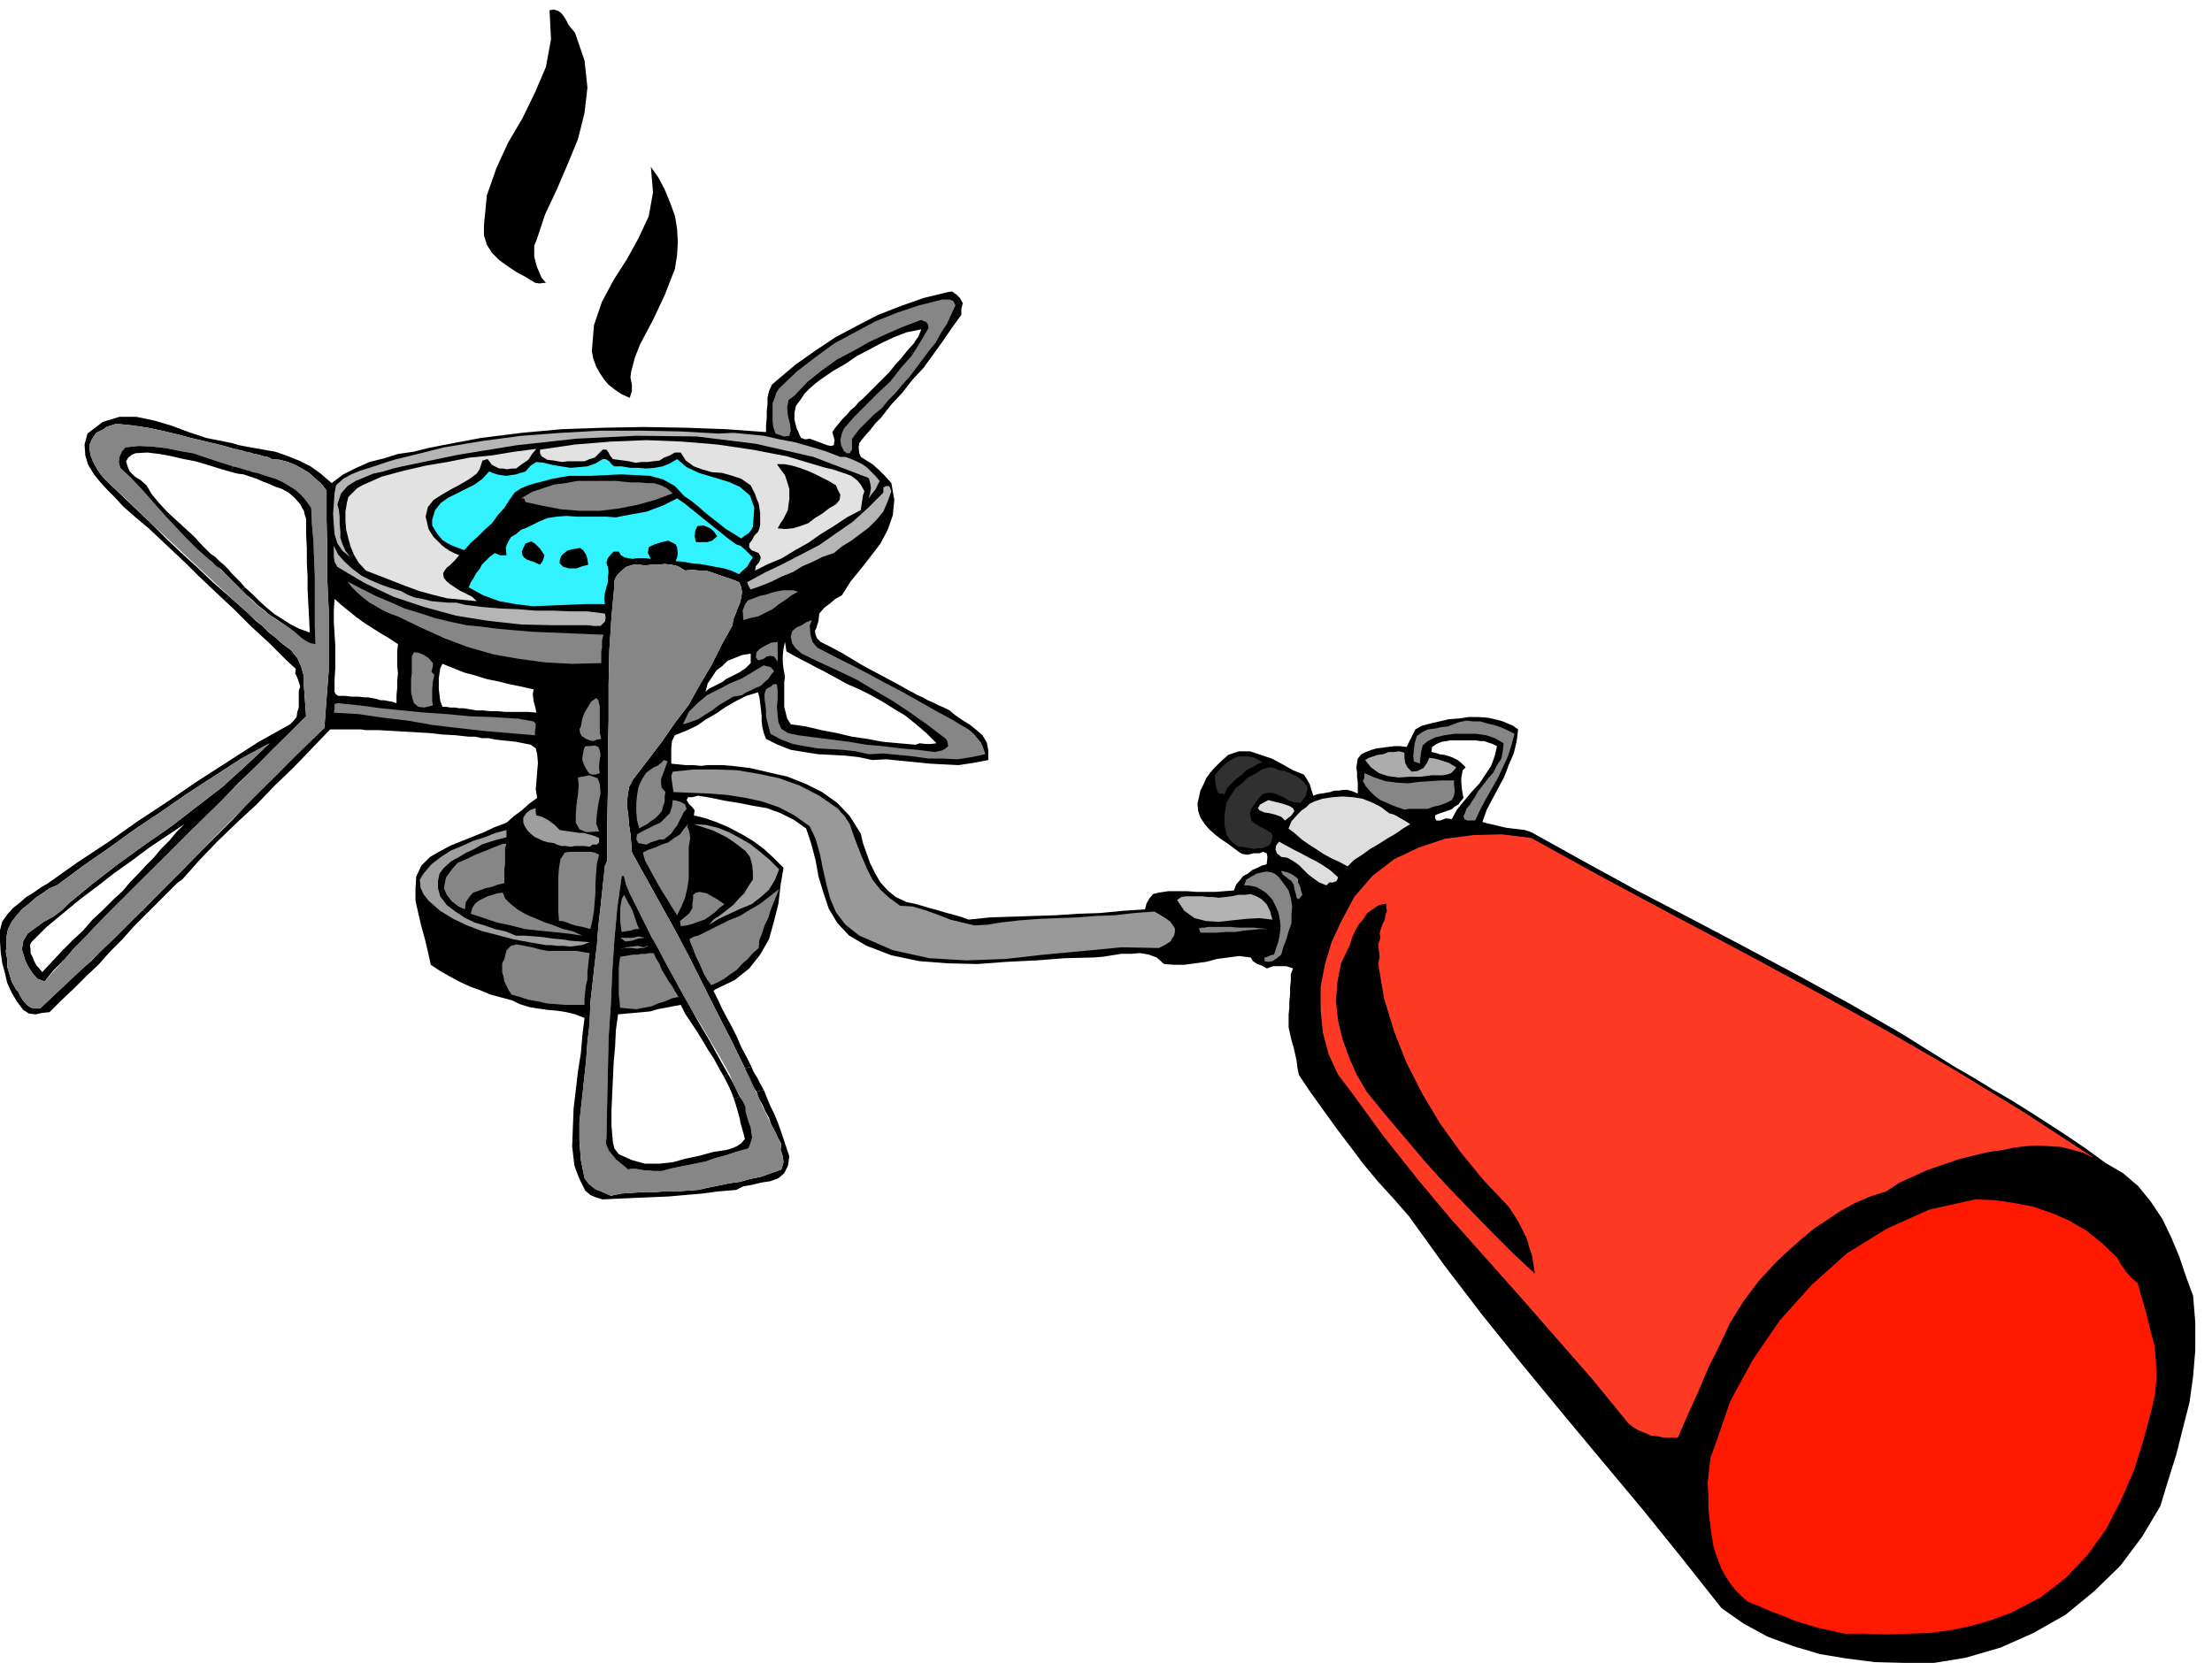
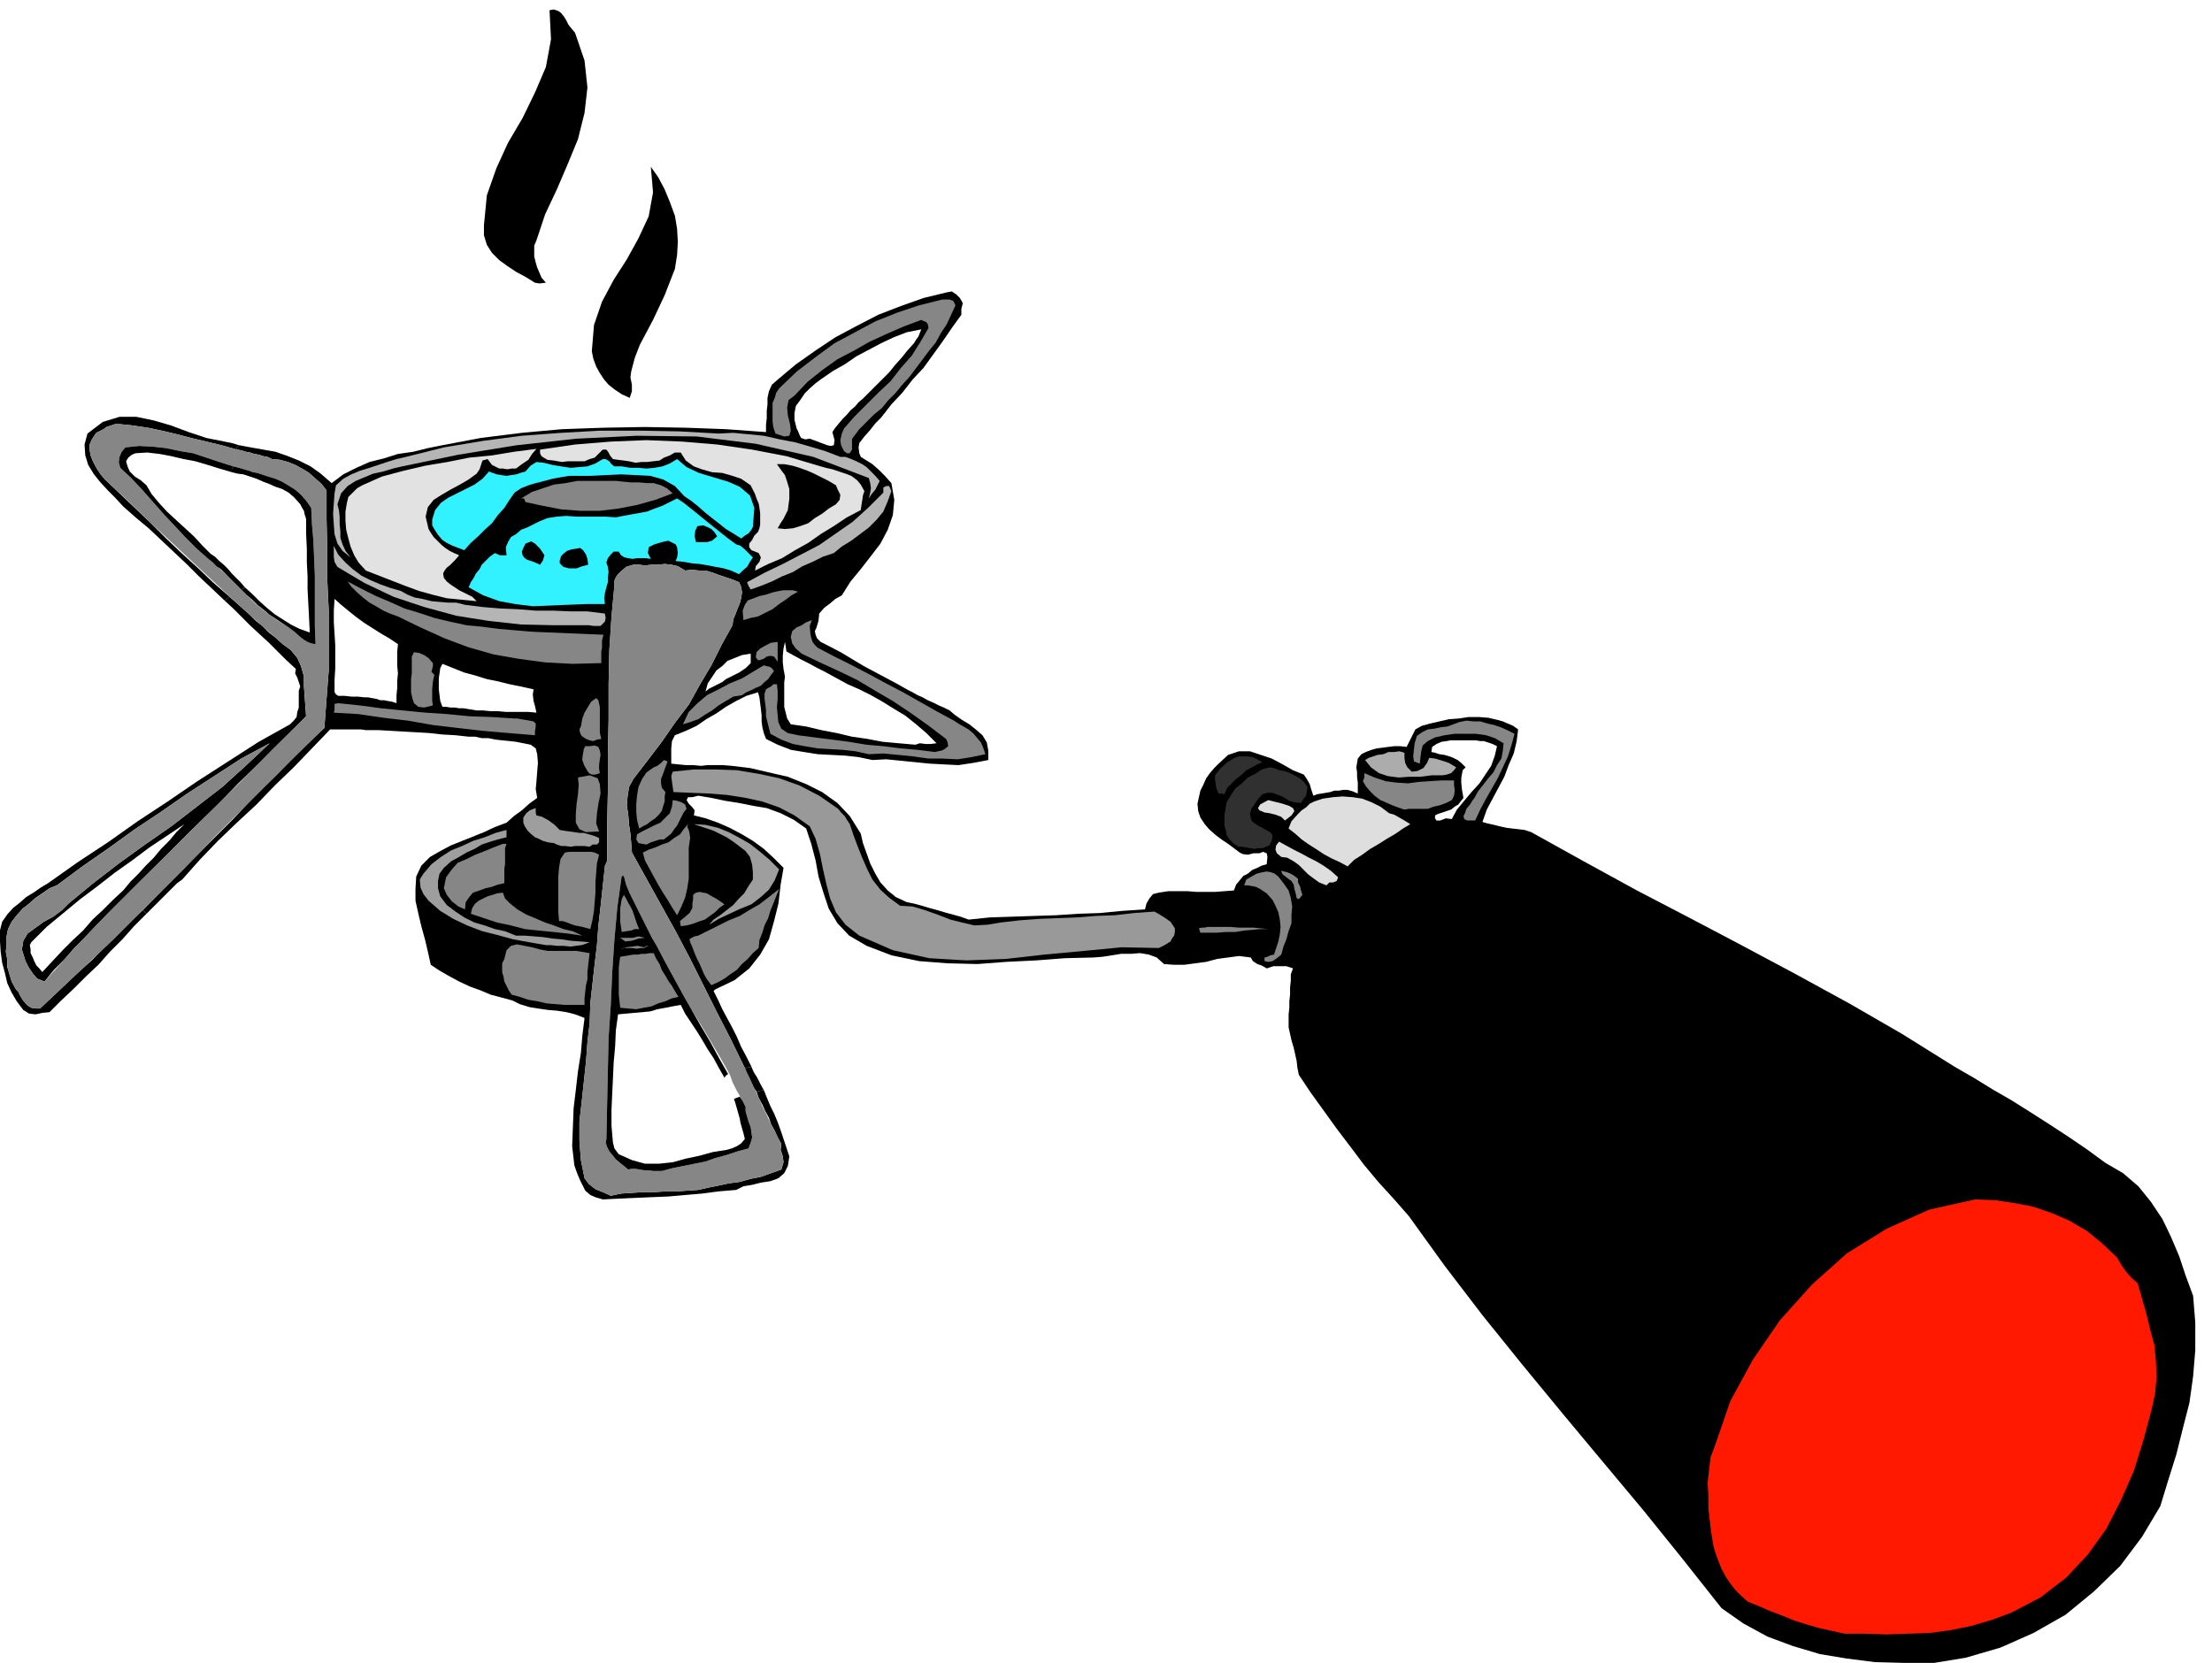
<svg xmlns="http://www.w3.org/2000/svg" fill-rule="evenodd" height="368.792" preserveAspectRatio="none" stroke-linecap="round" viewBox="0 0 3035 2282" width="490.455">
  <style>.brush1{fill:#000}.pen1{stroke:none}.brush2{fill:#868686}.brush3{fill:#b5b5b5}.brush4{fill:#e2e2e2}.brush5{fill:#33f2ff}.brush7{fill:#303030}.brush9{fill:#dedede}.brush10{fill:#9e9e9e}</style>
  <path class="pen1 brush1" d="m3009 1778-10-27-9-27-11-26-12-25-16-24-17-21-21-18-24-14-26-19-25-17-26-17-25-16-27-17-26-15-26-16-26-15-72-45-71-41-73-40-73-39-74-39-73-38-73-40-72-40-9-3-8-1-9-1-8-1-9-2-8-2-9-2-7-2 6-17 8-15 8-15 8-15 6-16 7-16 4-17 2-16-7-5-7-3-7-3-7-2-24 29h5l6 2 6 2 6 3-3 13-5 14-8 12-8 12-11 12-10 12-10 12-7 13-8-1-8 3h-5l-2-3v-4l4-2 6-2 6-2 6-2 5-4 5-3 3-4 4-5-2-11-1-10v-6l1-6 1-5 4-4-6-6-5-4-6-3-5-2-7-2-7-1-6-2-5-1 1-7 6-4 7-3 7-1 5-1h35l6 1 24-29-13-3-13-1h-14l-13 2-14 1-13 3-13 3-11 3-9 5-4 8-4 8-4 8-9-1h-8l-8 1-8 1-8 1-7 2-8 3-6 3-5 6-1 6-1 6 1 7v6l1 8v15l-7-3-7-2h-6l-6 1h-6l-6 2-6 1-6 1-6 1-5 2-3-9-2-7-4-7-4-6-15-6-14-8-15-8-15-5-15-5h-15l-15 5-13 12-6 6-6 7-5 7-4 9-4 8-2 9-2 9 1 10 3 9 6 9 6 7 9 8 8 6 9 6 8 6 8 6 4 2 7 1 8-2h8l5-2 5 2 1 5-1 10-7 2-6 3-7 3-6 5-6 3-5 6-5 6-3 8-13 1-13 1h-25l-13-1h-26l-13 2-8 2-5 6-4 7-2 8-31 2-31 3-30 1-30 2-31 1-30 1-30 1-29 3-11-4-11-3-11-3-10-3-11-3-10-3-11-3-10-2-15-7-11-9-10-11-7-12-7-14-5-14-5-14-3-13-15-24-17-18-21-15-22-11-25-10-26-6-26-6-25-3-12-1h-21l-9 1-11-1h-10l-10-1-10-1v-21l1-10 4-8 15-6 15-7 13-9 14-8 13-9 14-8 14-7 16-5 2 7 1 8 1 8 1 9v8l1 8 2 8 3 8 16 8 18 7 18 3 19 3 19 1 19 1 18 2 19 4 19-1 20 2 20 2 20 2 19 1 20 1 20-3 21-4v-13l-2-11-6-10-8-7-10-8-10-6-10-7-7-6-8-4-7-3-8-4-7-3-7-4-7-3-7-4-6-3-83-8 16 7 16 8 16 9 16 10 15 9 15 12 14 12 14 14-8 1h-7l-8-1-6 2-23-2-22-2-21-4-21-3-21-5-21-4-21-5-21-3-5-8-2-8-2-8v-34l1-7-63-6-6 3-6 3-6 3-5 4-6 3-6 3-6 3-5 4 3-11 6-9 6-9 8-6 7-7 10-4 10-4 12-2v13l-7 7-9 6 63 6-1-6-1-5-1-9v-9l1-10 2-9 1 6 1 7 9 5 11 6 10 5 11 6 10 5 11 6 11 6 11 6 83 8-16-9-15-8-15-8-15-8-15-9-15-9-15-8-14-7-5-5-2-5-1-5 2-4 3-10 1-10 7-8 8-6 7-6 9-5 12-19 14-17 14-18 13-17 10-19 7-20 2-21-4-23-9-10-8-8-9-8-8-5-8-5-2-5-1-8 1-6 7-9 8-9 7-9 8-8-25-26-6 5-5 6-6 5-5 6-6 6-5 6-5 6-4 6 3 11-1 7-4 1-5-1-8-3-8-3-8-3-6 1-6-2-2-4-2-5-2-4-3-12v-9l2-10 6-8 6-9 7-7 8-7 8-6 16-11 16-9 16-11 17-9 17-9 17-8 18-7 20-4-2 5-2 5-3 4-3 5-9 10-8 10-9 10-8 10-9 9-9 9-9 9-9 9 25 26 14-18 15-16 14-18 15-16 13-18 13-18 13-19 13-18v-8l2-8-4-7-5-5-6-4-6 1-33 8-31 11-31 12-29 15-30 16-27 18-27 19-25 21-8 7-4 9-2 9v9l-1 9v10l-1 9v10l-55-4-55-2-57-1-56 1-57 2-55 5-56 7-53 10-20 4-20 5-21 3-19 6-20 5-18 8-18 9-16 12-15-13-14-10-16-8-15-6-17-6-17-3-17-3-16-3-3 3v3l6 1 6 2 6 1 6 2 6 1 6 2 6 1 6 3 11 1 11 3 10 4 11 6 8 5 9 8 8 7 7 9v40l1 42v41l2 42v82l-3 39-3 40-33 31-31 32-32 31-30 32-31 31-31 31-31 31-30 31 5 5 6-6 6-6 6-6 6-6 6-6 6-6 6-6 7-5 24-27 25-26 26-25 27-25 25-26 26-25 25-26 25-26h42l7 1-2-45-9-1h-9l-9-1h-9l-3-2-2-3v-17l1-16v-31l-1-16-1-16v-16l1-16 9 8 11 9 10 8 11 8 11 7 11 7 12 7 12 8-1 10v20l1 10-1 10v10l-1 10v11l-6-2-6-1-5-1h-5l-6-2-6-1-5-1h-5l2 45h17l18 1 17 1 18 1 17 1 18 2 18 1 18 2 11-36-6-1-6-1-6-1h-6l-6-1h-6l-6-1h-5l-3-8-1-8-1-8v-15l1-7 1-7 3-6 15 6 15 6 15 4 16 5 15 3 16 4 15 3 18 4-1 7 1 9 2 7 2 9-11-1h-31l-11-1h-10l-10-1h-9l-11 36h9l9 2h9l10 2 9 1 10 1 9 1 10 2 10 2 7 5 2 8 1 12-1 12-1 13-1 11 2 12-11 8-10 9-11 8-10 9-16 6-15 7-15 6-15 6-15 6-15 8-14 8-12 12-7 15-1 17v16l4 18 4 17 5 18 4 17 4 18 12 8 14 8 13 7 15 7 14 5 14 6 15 4 15 4 10 5 13 4 12 2 14 2 12 1 13 2 12 3 13 5-3 24-2 24-4 25-3 26-3 25-1 26-1 26 3 26 2 6 3 8 3 7 4 8 3 6 7 6 7 3 10 3 21-1 22-1 23-1 24-1 23-2 23-2 23-3 24-2 10-5 12-2 12-3 13-2 11-4 8-7 5-10 2-13-4-12-4-12-4-12-4-11-5-12-5-10-5-12-4-10-10 2 3 9 5 9 4 9 5 9 3 9 5 9 4 9 5 9-1 8 3 9 1 8-3 10-14 5-14 5-15 3-14 4-15 2-14 3-15 3-13 3-15 1-15 1h-15l-15 1h-16l-15 1-15 1-14 3-11-5-10-4-9-7-6-8-5-25-2-26v-27l3-26 3-28 3-28 2-27 3-26 1-28 3-27 3-27 3-25 2-27 3-26 3-28 3-28 2-4 1-3v-48l1-47v-50l1-48v-49l1-47 3-46 4-43v-6l2-5 3-4 3-3 8-7 10-3h8l8 1 9-1h9l9-1 9 1 9 2 10 6 9-1 10 1h9l10 3 8 3 9 3 9 3 10 4 3 7 1 7-1 7-2 8-3 7-3 8-3 7-1 8-15 27-14 28-16 27-15 27-19 25-18 26-19 25-20 26-6 11-2 13-1 12 2 14 1 13 2 13 1 12 1 13 20 36 20 36 20 36 20 38 18 36 19 38 19 37 19 39 4-1 5-1-7-14-7-13-6-14-6-12-7-13-7-13-6-13-6-12 2-2 2-1 25-12 20-16 15-19 12-21 7-25 6-24 3-26 4-23-14-14-13-12-15-11-15-9-17-9-16-7-17-6-16-4 1-7-3-4-5-5-3-5 2-4h6l4-1 4-1 18 3 19 4 19 3 20 4 18 3 19 7 18 9 17 12 7 21 6 23 4 22 7 23 7 21 12 20 16 17 24 14 34 13 38 8 39 3 41 1 40-3 41-2 39-3 40-1 12-1 13-2 12-2h14l12-1 12 2 11 4 10 9 13 1h15l15-2 15-2 15-4 15-2 15-2 16 2 3 5 6 4 6 2 7 4 9-3h18l9 3-3 8v9l-1 9v10l-1 9v9l-1 9v18l2 9 2 9 3 10 2 9 2 9 1 9 2 10 16 24 18 25 18 25 19 25 18 24 20 24 21 23 21 24 49 68 52 68 54 67 56 68 55 66 56 67 54 67 53 67 30 21 33 18 35 13 37 11 36 6 39 5 38 1 38 1 49-8 48-14 45-20 44-25 39-32 36-35 30-40 25-42 11-36 11-35 9-36 9-35 5-36 3-36v-38l-3-37zM789 45l13 38 4 37-4 35-9 36-14 34-15 35-16 34-12 36-3 7v15l2 8 2 7 3 7 3 7 6 7-9 1-6-1-13-8-13-7-12-8-11-8-10-10-7-11-4-13v-14l4-41 13-37 16-35 20-34 17-35 15-35 7-38-2-40 6-1 6 2 4 3 4 5 3 5 3 6 4 5 5 6z" />
  <path class="pen1 brush1" d="m926 369-7 18-7 18-8 17-8 17-9 17-9 17-7 18-5 19-1 8 2 10v9l-3 9-11-5-9-6-9-7-6-7-6-9-5-9-4-11-2-10 3-36 11-32 16-30 18-28 16-29 14-30 6-33-3-35 10 14 9 17 7 17 7 19 3 18 1 18-1 18-3 19z" />
  <path class="pen1 brush2" d="m1311 419-6 13-6 13-8 12-7 13-9 11-9 12-9 12-9 12-10 11-9 11-10 10-9 11-11 9-10 10-10 10-9 12-1 2v14l-2 3-1 2h-4l-4-3-4-8-1-7 2-9 3-7 14-16 16-16 17-17 17-16 14-18 15-17 12-19 11-19-1-5-2-3-5-2-2-1-24 9-23 10-24 11-21 12-23 12-21 15-20 16-18 19-8 6-2 10 1 11 3 12 1 9-2 7-7 1-12-4-3-9-1-8v-25l3-7 2-7 4-6 24-23 26-20 26-19 28-15 28-15 30-12 30-10 32-8h10l5 2 3 6z" />
  <path class="pen1 brush3" d="M1153 627h7l8 3 7 3 8 4 6 4 6 6 6 6 6 7-3 6-3 6-5 6-4 6 2-8 1-6-1-7-2-7-76-29-79-18-81-10-82-1-83 4-82 9-80 13-77 16-13 3-13 4-14 3-12 5-12 5-11 7-9 10-5 15 2 8 1 9v10l1 10v9l3 9 4 9 7 9-11-9-7-10-4-13-1-13-1-15 1-14 1-14 2-11 10-9 11-6 12-5 13-4 12-4 12-4 13-4 13-3 52-13 54-9 53-7 54-4 54-3h54l54 1 54 3 20-1 21 2 21 2 22 5 21 4 21 6 20 6 21 8z" />
  <path class="pen1 brush4" d="m1126 640 7 2 9 2 9 3 9 3 8 3 8 6 5 6 5 9-2 6-1 7-1 6-1 7-19 10-18 12-18 11-17 12-18 10-18 11-19 8-18 9 1-6 5-6 2-6-3-6-10-4-3-4v-5l4-5 3-6 5-5 2-5 1-5v-16l-1-7-1-6-3-7-2-6-3-6-3-6-13-9-12-4-14-4-14-1-14-4-11-4-11-8-7-11h-8l-7 4-8 3-6 4-9 1-8 1h-8l-8 1-9-2-7-1-8-1-7-1-4-5-2-4-3-4h-5l-6 6-5 5-7 2-7 3h-23l-8 1-11-2-9-1-5-3-3-2-2-4v-5l48-7 49-4 49-2 49 2 48 4 48 7 47 9 47 14zm-390-24-6 7-5 8-9 6-8 6h-6l-6 1-6-1h-5l-10-5-6-8-7 2-2 6-2 6-4 6-11 8-12 7-13 7-12 7-11 7-8 10-3 13 4 17 3 5 4 6 5 5 6 6 5 4 6 4 6 3 7 3-6 7-7 7-4 3-3 4-2 4 1 6 4 5 5 4 6 4 6 4 6 3 6 3 6 3 6 6-21-2-20-2-20-5-18-5-19-7-18-7-18-7-18-7-10-11-6-10-5-12-3-11-3-12-1-12v-13l2-12 2-8 6-6 6-6 7-4 27-12 30-8 30-7 30-5 30-6 31-3 30-5 31-4z" />
  <path class="pen1 brush5" d="M843 640h10l12 2h11l11 1 11-1 11-2 10-4 10-6 13 11 17 8 20 6 20 6 16 7 14 12 6 17-2 26-2 4-4 5-5 3-5 4-11-7-10-6-10-8-9-7-10-8-9-8-10-8-9-6-13-14-16-9-18-5-19-1-21-1-21 1-20 1h-30l-12 2-11 2-11 3-12 3-10 3-10 4-9 6-7 10-7 11-9 10-8 11-10 9-9 9-10 9-9 10-8-3-8-3-8-4-6-4-6-7-4-6-4-7v-8l4-13 8-10 10-7 12-6 12-6 12-6 11-8 9-10 5 2 6 2 6 1 7 1 6-1 7-1 6-2 7-2 7-8 8-5 10 1 12 3 12 2 13 2 11-1 12-1 11-4 10-6h4l5 3 3 4 4 3z" />
  <path class="pen1 brush1" d="m1147 666 2 5 4 8-1 7-5 6-10 6-9 7-10 6-9 7-11 4-10 3-11 1-10-1 4-7 4-6 3-6 3-6 1-8 1-7v-14l-3-10-3-9-6-8-5-7h10l11 2 10 3 11 4 9 4 10 5 10 5 10 6z" />
  <path class="pen1 brush2" d="m923 677-24 9-25 7-26 5-25 3h-27l-26-2-26-5-23-5-2-5h-4l15-9 15-5 15-5 16-2 16-3h54l9 1 11 1h11l11 1h9l10 3 8 4 8 7z" />
  <path class="pen1 brush3" d="m1223 674-5 14-6 14-9 11-11 11-12 9-12 9-13 8-11 9-15 5-14 7-14 6-13 8-15 6-14 7-15 6-14 5-3-5-2-5 24-13 25-12 25-13 25-13 23-16 23-16 21-19 21-21v-7l4-2h4l3 7z" />
  <path class="pen1 brush5" d="m1010 747 6 2 6 5 5 5 6 6-4 6-4 7-6 5-5 5-11-5-10-3-11-2-10-2-12-2-11-1-11-2-11-1 2-5 1-6-1-8-2-4-10-5-9 2-10 3-8 4-1 8 4 8-7-1h-12l-6 1-6-1-5-1-5-3-3-5h-7l-4 4-4 5-2 6 2 6 1 7-1 7v7l-2 7-2 8-1 7 1 8h-26l-25 1-24 1-24 1-24-3-22-4-22-8-20-11 3-7 4-6 3-6 5-6 3-6 6-6 5-5 7-5 7 3h9l-1-11 3-7 4-7 7-4 7-6 8-3 8-4 8-4 12-5 13-2 13-1 14 1h40l14 1 10-2 11-2 11-2 11-2 10-4 11-4 10-5 10-5 9 6 10 8 10 8 11 9 10 8 10 8 10 8 11 8z" />
  <path class="pen1 brush1" d="m984 736-7 6-7 2h-15l-2-8 1-8 3-6 8-1 5 2 6 3 4 4 4 6zm-237 26-2 7-4 6-9-4-9-3-4-3-2-3-1-5 2-5 3-6 5-2 3-1 5 3 7 7 6 9z" />
  <path class="pen1 brush3" d="m550 811 9 5 10 4 11 2 12 3 11 1 12 1h11l12 3 24 3 24 2 24 1 25 2h24l24 1h23l24 3 1 6-1 5-3 3-3 3h-10l-6-1h-49l-44-1-45-5-44-7-44-12-42-14-40-19-37-22-4-7-1-7v-15l6 12 10 11 10 9 12 9 12 6 14 6 14 5 14 4z" />
  <path class="pen1 brush1" d="m807 775-8 2-8 3h-10l-8-2-5-5v-4l2-6 3-3 5-4 6-2 6-1 6-1 4 3 4 6 2 6 1 8z" />
  <path class="pen1 brush2" d="m640 858 21 2 23 3 23 2 24 2 24 1 24 1 24 1 25 1-2 8v10l-1 5v16l-40 1-37-2-37-5-34-6-35-10-32-12-33-15-31-15-11-4-9-4-10-6-9-5-9-7-8-7-8-8-5-7 19 10 20 10 19 8 20 9 20 6 21 7 21 5 23 5zm455-46-9 5-8 6-9 6-9 7-10 5-10 5-10 2-10 3-1-13 3-8 4-6 8-3 8-3 9-2 9-3 9-2 6-1h13l7 2zm27 77 23 12 24 12 23 12 24 13 23 12 23 13 23 13 24 13 6 4 7 4 7 4 7 6 5 6 5 6 3 7 3 9-19 4-19 3-20-1h-20l-21-3-20-2-21-2-20 1-18-4-18-2-17-1-17-1-18-3-16-3-16-6-15-8-2-8-2-8-2-8v-8l-1-9-1-7v-7l2-6 3-2 4-2 3-3h5l1 9v11l-1 11 1 12 1 9 4 9 9 6 14 3 23 3 24 3 23 3 24 4 23 2 24 3 23 2 24 3 4-1 5-1 4-2 5-4-1-6-2-4-25-19-24-17-24-16-24-14-25-15-25-12-26-12-25-12-8-7-5-7-2-9 2-8 6-5 7-3 6-4 8-3-3 8 1 11 1 5 2 6 3 4 4 4zm-55 19-5-7-5-1-5 1-4 3-6 2h-2l-3-4 1-7 5-5 7-4 8-4 9-1v27zm-473 2v4l-1 4-1 4 4 4-2 9-1 11v16l1 6-12 3-8-1-6-5-2-6-2-9v-18l1-8v-23l3-6 7 1 7 3 6 4 6 7zm468 11-4 5-4 6-5 4-5 5-7 3-6 3-7 3-6 4-12 2-10 6-10 6-9 7-10 6-9 6-11 4-10 3 8-17 12-12 13-11 16-8 15-8 17-7 15-9 15-9 3 1 5 1 3 2 3 4zm-237 93-6 1-5 2-5-1-5-2-6-4-2-4-1-5 2-4 2-11 3-8 9-15 7-5 3 3 2 9v36l2 8zm-119-28h4l5 1 6 1 6 1 5 1 3 3v4l-1 7v5l-36-3-35-3-35-4-34-4-34-6-34-4-34-5-34-2 1-4v-8l5-1 29 3 30 4 30 3 31 3 30 2 31 3 30 1 31 2zm1372 21-4 15-5 16-7 15-7 15-8 14-8 14-8 15-7 15h-11l-4-2-1-4 2-4 2-6 5-6 3-5 3-4 5-9 7-9 7-9 7-8 5-10 6-9 2-11 1-10-12-7-12-4-14-2h-29l-14 2-13 3-10 5-7 6-2 8-1 8-1 9-8-3-1-7 1-10 1-8 3-10 7-5 8-4 9-1 9-2 9-1 8-3 8-3 10-2 10 1h9l10 3 9 2 9 3 9 4 10 5zm-1255 54-6 2h-5l-4-2-2-3-3-5-2-4-2-6v-3l1-6 1-6 2-4h6l7-1 5 2 2 5 1 6-1 6-1 8v5l1 6z" />
  <path class="pen1" style="fill:#acacac" d="M1927 1033v7l1 7 3 6 6 6 8-1 8-4 5-7 3-7 8 1 10 3 9 3 10 6-3 4-4 4-6 2-6 1h-15l-15 2h-16l-14 1-15-2-12-4-11-8-8-10 5-3 6-2 6-2 8-1 7-3h8l7-1 7 2z" />
  <path class="pen1 brush7" d="m1732 1046-7 3-7 4-8 4-6 6-8 6-6 6-6 6-4 9-4-1h-4l-3-7-1-6-1-6v-6l8-10 9-8 5-3 5-3 6-2h12l7 1 6 3 7 4z" />
  <path class="pen1 brush2" d="m913 1087-1 6v7l-2 6-2 7-4 5-5 5-6 4-5 4-6 3-5 3-3-12-1-11v-11l1-11 2-12 5-11 6-9 10-7 5-2 5-4 4-4 5 2-3 8-4 11-2 5v6l1 6 5 6z" />
  <path class="pen1 brush7" d="m1794 1080-1 6-1 6-4 5-3 5-9-1-7-2-8-5-7-3-8-3h-7l-7 2-7 8-4 6-4 6-2 7 2 9 3 3 6 4 6 3 7 4 5 3 2 4-1 6-3 7-5 2-5 2h-6l-5 1-6-1-5-1-6-1h-5l-7-5-5-5-4-6-1-6-2-7v-14l1-6 2-12 6-10 6-9 9-7 8-8 10-5 9-6 11-3 6 1 7 3 7 1 8 3 6 3 7 4 6 5 5 7z" />
  <path class="pen1" style="fill:#999" d="m1166 1131 5 15 6 16 6 15 7 16 7 14 11 14 12 11 15 11 17 1 17 5 17 6 18 7 16 4 17 4 18-1 18-3 26-3 27-2 26-1 26-1 25-2 27-1 26-3 28-2 7 4 8 5 7 5 6 9v5l-1 5-3 4-2 4-8 5-8 4-51-1-52 5-54 5-53 6-54 2-51-3-50-11-46-20-19-15-13-17-8-19-5-19-5-22-4-20-6-21-8-17-21-15-21-11-23-8-23-5-25-4-25-2-25-1-24-1-1-7-1-7-1-8 2-6 29-3h30l29 1 30 5 28 6 28 10 27 14 26 18 4 5 5 5 3 5 4 6z" />
  <path class="pen1 brush2" d="M1995 1071v6l1 8-1 7-3 6-8 4-8 3-9 2-8 3h-26l-6 1-9-3-8-3-9-4-7-3-8-6-6-6-6-7-4-7 2-5v-6l14 6 15 5 15 2 16 1 15-2 15-1 16-1h17zm-1173 70-18 1-9-4-5-9v-11l1-14 2-14 1-13-1-10 16-3 11 4 3 8 1 13-3 14-2 14-1 13 4 11z" />
  <path class="pen1 brush9" d="m1935 1131-10 6-10 7-12 7-11 7-12 7-11 8-11 7-9 9-11-6-11-5-11-6-9-6-11-7-10-7-9-8-9-7 4-10 9-10 5-5 6-4 5-5 6-3 12-4 14-2 13-1 14 1 13 2 13 5 12 6 12 9 7 2 7 4 7 4 8 5zm-172-5-5-5-8-3-8-2-7-1-7-3-2-3 3-5 11-6 4 1 8 2 8 2 9 3 5 3 2 4-4 6-9 7z" />
  <path class="pen1 brush2" d="m942 1110-4 5-3 6-3 6-3 6-4 5-4 6-5 4-5 4h-6l-6 2-6 2-6 3-6-1-5-1-3-5 1-7 7-4 8-4 8-4 9-4 7-7 6-6 3-9 1-9 6 1 6 2 5 3 2 6z" />
  <path class="pen1 brush10" d="m736 1119 8 2 9 5 8 6 7 7 6 1 7 1 7 1 7 1h6l7 2 7 2 7 3v6l-3 3h-6l-4 3-7-1h-13l-6 1-7-1h-6l-6-2-4-2-8-1-7-2-6-3-5-2-6-5-4-4-4-6-2-5v-7l4-6 5-4 5-2 3-1v6l1 4z" />
  <path class="pen1 brush2" d="m947 1150-2 13v43l-2 13-3 13-5 12-6 12-7-11-6-10-7-11-6-10-6-11-6-11-6-11-3-11 8-4 9-3 9-4 9-3 8-6 8-5 5-7 6-7-1 4 2 4 1 4 1 7z" />
  <path class="pen1 brush10" d="m1069 1193-6 15-8 13-11 10-13 10-15 6-15 7-15 7-13 8 6-7 9-6 9-7 9-7 7-8 8-8 6-10 6-9v-10l-1-10-3-11-6-8-9-7-8-6-9-6-8-4-10-5-9-3-9-3-9-3 16 1 17 4 15 6 15 8 14 8 14 11 13 11 13 13zm-374-44-12 3-10 3-12 4-10 6-11 5-10 6-11 6-10 9-6 8-2 10v10l3 11 9 12 12 9 12 8 14 7 14 4 14 5 14 3 15 6h12l13 1 12 1 13 2 12 1 13 2 13 1 13 1-5 2-6 2-8 1-7 1-10-1h-9l-8-1h-7l-23-4-22-4-22-6-20-5-21-8-19-9-18-11-16-14-7-9-4-9-1-11 5-8 11-13 13-10 14-9 15-6 15-7 16-5 15-6 15-4v10z" />
-   <path class="pen1" style="fill:#ff3a24" d="m2101 1150 96 53 97 52 98 52 98 53 96 53 97 56 95 58 95 62-15-7-14-4-16-4-16-1-17-1-16 1-16 2-14 3-21 3-21 5-20 5-20 7-21 7-20 9-20 9-18 12-22 7-21 9-20 11-18 12-18 12-18 15-17 15-17 16-24 26-21 28-18 29-15 32-15 30-14 33-14 31-14 32h-19l-9-2-9-1-9-4-8-3-8-5-6-5-49-60-49-56-49-56-48-54-49-55-46-55-46-58-43-59-19-25-13-28-8-30-3-31v-32l6-31 9-30 12-26 19-36 25-29 30-23 34-16 36-12 39-5 39-1 40 5z" />
  <path class="pen1 brush9" d="m1836 1204-2 5-5 2h-5l-4 4-10-4-7-5-8-6-6-6-7-7-7-5-9-5-8-1-6-5-2-5 1-6 4-5 9 5 11 6 10 5 11 6 10 5 10 6 10 7 10 9z" />
  <path class="pen1 brush2" d="m692 1212-9 2-8 3-9 2-8 3-9 3-5 6-5 7-1 10-9-4-9-7-7-9-4-9 3-15 8-11 8-9 12-5 12-6 13-5 12-5 13-5h5l-2 6v22l-1 6v20zm118 63-11-3-10-2-6-2-5-2-6-2h-5l-1-13v-48l1-12 2-12 6-9 6-1h30l5 1 6 3-3 12-1 13-1 13v14l-1 12-1 13-2 12-3 13zm977-47-4 5-2 1-2-2-1-5-2-7-1-6-3-5-3-2-9-7-2-4v-1l4 1 4 1 5 2 5 3 5 4v5l3 6 1 5 2 6zm-19-6 3 10 2 12-1 11v12l-4 11-3 11-4 10-3 11-6 5-6 4-6 1-5-1v-5l4-1 4-2 5-1 3-9 3-9 2-10 1-10-1-10-2-10-4-9-4-8-8-9-9-6-6-3-5-1-6-1h-5l3-8 7-4 7-4 8-2 6-1 6 1 5 2 5 4 7 9 7 10zm-727 79-8 7-7 8-8 7-7 8-9 6-8 6-9 5-9 4-6-8-4-7-3-7-3-7-4-8-3-7-3-8-3-7-1-4 3-2 4-2 5-1 14-7 14-7 14-7 15-6 13-8 14-8 13-10 14-11-4 10-4 10-4 10-3 10-5 10-3 10-4 10-1 11zm-341-61 10 8 12 7 12 5 14 6 12 4 13 5 13 3 13 6-21-3-19-2-20-2-19-2-19-5-19-4-18-6-18-6 2-8 4-6 5-4 6-3 6-3 7-2 6-2 8-1 3 8 7 7zm294 1-7 5-6 6-7 5-7 5-9 3-8 3-8 2-8 1-1-7 6-5 7-6 4-7v-6l1-6v-6l4-3 5-1 5 1 5 1 5 3 9 5 10 7z" />
-   <path class="pen1" style="fill:#b3b3b3" d="m1738 1241 2 4 3 6 1 5 2 6-18-2-18 1-19 2-18 2-18-1-16-4-14-10-10-15 6-4 6-1h22l8 1h7l8 1 9-1 9-1 9-2h9l8-1 8 3 7 4 7 7z" />
  <path class="pen1 brush1" d="m1894 1287-3 9 1 9 1 8-2 10 8 47 14 46 17 43 22 43 24 40 28 39 31 38 35 37 6 9 7 11 6 12 6 12 3 11 4 12 2 12 2 13-31-29-30-30-30-31-29-30-30-33-27-32-28-33-26-32-14-24-10-23-9-25-6-25-3-27 2-26 5-26 12-25 3-10 4-9 5-9 6-7 6-9 7-5 9-6 10-2v5l1 5-2 6-1 6-3 6-2 6-2 6 1 7z" />
  <path class="pen1 brush2" d="M1740 1275h-11l-10 1-12 1-12 2h-13l-13 1h-22l-2-6 4-1h4l4-1h31l12 1h20l10 1 10 1zm-931 33-1 8-1 9-1 9v10l-2 8-1 9-1 9v9h-28l-12-1-12-1-13-3-12-2-12-4-11-3-4-6-3-6-3-6-1-6-2-7v-12l3-6 3-12 6-6 8-2 11 2 10 2 11 3 11 2h39l6 1 6 1 6 1z" />
  <path class="pen1 brush1" d="m983 812-8 30-10 31-13 30-15 30-18 28-18 28-18 28-17 28-7 3-5 5 1-32 1-31v-31l1-30v-31l2-31 3-31 5-30 11-10 15-5 15-2 16 2 15 2 16 6 14 6 14 7z" />
  <path class="pen1" style="fill:#ff1900" d="m2905 1726 5 9 7 10 7 8 9 8 6 21 6 21 5 21 6 22 2 21 1 23-2 22-5 23-11 41-13 42-18 41-20 39-25 35-30 32-35 27-40 21-27 10-27 8-29 6-29 4-31 1-29 1-30-1h-27l-18-4-18-4-17-5-16-5-17-7-16-6-16-7-15-6-9-8-8-8-7-9-6-9-6-11-4-10-4-11-3-10-3-18-2-17-2-17v-17l-1-18 2-18 2-17 6-16 21-61 31-57 37-54 44-49 48-43 55-34 58-26 63-14 27 1 27 4 26 5 26 9 23 10 24 14 21 17 21 20z" />
-   <path class="pen1 brush4" d="m965 811-13 2-12 2-11 2-10 3-12 1-11 2-11 2-11 2v-8l3-8 6-8 9-5 7-2 8 1h8l9 2 7 1 8 2 8 2 8 2 5 2 5 3z" />
  <path class="pen1 brush3" d="m970 830-12 4-12 5-12 4-12 5-13 3-12 4-13 3-12 3-3-6v-12l3-6 10-2 12-2 12-2 13-2 12-3 14-2 12-2h14v3l-1 5z" />
  <path class="pen1 brush2" d="m958 872-12 5-10 5-11 5-10 5-11 3-11 3-12 1-12 1-2-7-1-7v-9l1-8 12-1 13-2 12-4 13-3 12-5 12-3 12-3h12l-2 6-2 6-3 6v6zm-78 139-11 4-6-1-3-6 1-8 1-10 2-10v-15l-2-8 3-5 4-4 7-2 7-2 8-2 7-3 7-3 1 9v10l-3 9-3 10-5 9-5 9-6 9-4 10zm-18 22-4 1 1-2 1-5 2-2 2 2-2 6z" />
  <path class="pen1 brush1" d="M55 1384h-6l-6-1-5-3-3-3-4-5-3-5-3-6-3-3-6-11-3-10-3-10v-10l-2-11 1-10v-11l2-10 5-10 7-9 8-9 9-7 9-8 9-6 10-7 10-4 35-26 36-25 36-26 36-24 36-25 37-24 37-24 39-21-33 31-32 29-35 27-35 27-36 25-36 26-35 27-34 28-9 9-12 9-13 7-11 8-11 8-6 10-2 12 5 16 4 8 6 9 6 7 10 4 13-16 15-15 13-15 15-15 14-15 14-14 15-15 15-14-6-6-14 13-14 14-14 13-13 15-14 13-14 14-14 15-14 15-4-5-4-4-3-6-2-5-3-6v-5l-1-6 2-4 21-21 23-19 23-19 24-18 23-18 24-17 24-18 24-16 6-4 6-4 6-4 6-4-11 11-10 12-11 11-10 12-11 11-10 11-11 11-10 12 6 6 30-31 30-30 31-31 31-30 30-31 31-30 31-31 31-31-1-14-1-14-1-14v-13l-4-14-5-11-9-11-11-8-10-9-9-7-9-9-9-7-9-9-9-8-9-8-9-8-7 5 12 11 12 12 12 12 13 12 12 11 12 12 12 12 13 12-1 6 3 6 2 6 2 6-2 6v23l-2 6-1 7-4 5-5 5-43 24-42 27-42 27-41 28-41 27-41 29-41 27-41 29-10 6-10 7-10 6-9 8-9 7-8 9-7 10-3 12v14l1 15 2 15 4 15 3 13 6 13 7 12 9 12 8 5 9 1 9-2 10-1 16-16 17-16 17-17 17-16 16-18 17-17 16-18 17-17-5-5-18 16-17 18-17 16-17 18-18 16-18 17-18 17-18 17zm983 114 10-2-5-9-4-8-5-8-3-7-5 1-4 1 3 8 4 8 3 8 6 8z" />
  <path class="pen1 brush2" d="m1072 1570-7-14-7-13-6-13-6-12-6-14-6-13-6-13-6-12h-6l-6 2-5 3-4 3 2 5 2 6 3 6 3 6 3 5 3 6 3 5 3 6v6l2 7 2 7 3 8 1 7 1 7-2 7-3 8-15 4-15 5-15 4-14 5-15 3-15 3-15 3-15 4h-12l-6-1h-6l-6-1-6-1h-6l-4 1-6-5-5-4-6-5-4-5-5-6-3-6-2-6 1-5 1-48 1-46 1-45 3-45 2-45 3-45 4-44 6-43h3l3 12 5 12 6 12 6 12 6 12 6 12 6 12 7 12 11 21 12 22 12 22 13 23 13 21 13 22 13 22 13 23 4-3 5-3 6-2h6l-19-39-19-37-19-38-18-36-20-38-20-36-20-36-20-36-1-13-1-12-2-13-1-13-2-14 1-12 2-13 6-11 20-26 19-25 18-26 19-25 15-27 16-27 14-28 15-27 1-8 3-7 3-8 3-7 2-8 1-7-1-7-3-7-10-4-9-3-9-3-8-3-10-3h-9l-10-1-9 1-10-6-9-2-9-1-9 1h-9l-9 1-8-1h-8l-10 3-8 7-3 3-3 4-2 5v6l-4 43-3 46-1 47v49l-1 48v50l-1 47v48l-1 3-2 4-3 28-3 28-3 26-2 27-3 25-3 27-3 27-1 28-3 26-2 27-3 28-3 28-3 26v27l2 26 5 25 6 8 9 7 10 4 11 5 14-3 15-1 15-1h16l15-1h15l15-1 15-1 13-3 15-3 14-3 15-2 14-4 15-3 14-5 14-5 3-10-1-8-3-9 1-8z" />
  <path class="pen1 brush1" d="m1015 1505-8 3 2 6 2 7 2 7 2 7 1 6 2 7 2 7 2 8-5 6-6 4-7 3-7 2-19 3-18 5-19 4-18 5-19 2h-19l-18-5-18-8-6-8-2-8-2-23v-22l1-22 1-21 1-22 2-22 1-22 3-22 11-1 11-1 11-1 11-1 10-3 11-2 10-2 11-2 6 12 8 12 8 12 8 13 7 12 8 12 7 13 8 14 2-3 3-2-13-23-12-22-13-22-12-21-13-23-12-22-12-22-11-21-7-12-6-12-6-12-6-12-6-12-6-12-5-12-3-12h-3l-6 43-4 44-3 45-2 45-3 45-1 45-1 46-1 48-1 5 2 6 3 6 5 6 4 5 6 5 5 4 6 5 4-1h6l6 1 6 1h6l6 1h12l15-4 15-3 15-3 15-3 14-5 15-4 15-5 15-4 3-8 2-7-1-7-1-7-3-8-2-7-2-7v-6l-4-8-4-6z" />
-   <path class="pen1 brush1" d="m1007 1508 8-3-4-8-4-8-4-8-4-7-3 2-2 3 3 6 4 8 3 7 3 8z" />
  <path class="pen1 brush2" d="M877 1275h-6l-5 2-7 1-6 1-1-7-1-7v-19l1-6 1-6 3-6 3 5 3 6 3 5 3 6 2 6 2 6 2 6 3 7zm8 12-9 1-9 3-9 1-7-5h17l8-2 9 2zm5 11-3 1-3 2h-5l-5 1-7-1h-12l-4 2 8-3 8-1 8-1 9 2 3-2h3zm41 70-9 2-9 4-10 3-9 4-11 2-10 2-11-1-11-1-1-9-1-9v-37l1-9 1-6 6-1 6-1 6-1h6l5-1h6l5-1h6l3 7 5 8 3 8 5 8 4 7 5 7 4 7 5 8z" />
  <path class="pen1 brush1" d="m308 606-25-5-24-8-24-9-24-7-24-5h-23l-23 7-21 16-4 15 1 15 4 13 8 13 8 10 11 12 10 10 11 12 17 15 18 15 17 16 18 17 17 16 17 17 17 16 18 17 7-5-23-20-21-20-22-20-21-20-21-21-21-20-21-20-21-20-6-7-4-6-4-7-3-6-3-8-1-7v-7l3-7 6-9 10-5 4-3 6-2 6-2h6l19 2 20 3 19 4 21 5 19 5 21 5 21 5 21 6v-3l3-3-10-3-10-2z" />
  <path class="pen1 brush2" d="m448 673-7-9-8-7-9-8-8-5-11-6-10-4-11-3-11-1-6-3-6-1-6-2-6-1-6-2-6-1-6-2-6-1-3 5-1 6-1 6v6l8 2 10 3 4 1 5 2 6 1 6 2 9 3 10 3 9 4 10 6 8 5 8 7 7 8 7 10 1 22 2 23 1 24 1 24v70l1 24-6-1-5-2-5-3-4-3-9-8-8-6-16-10-14-10-15-12-12-12-14-14-12-12-13-12-13-11-17-15-15-15-15-16-15-16-15-17-15-17-15-16-15-14-2-8 1-7 3-7 5-6 19-2 19 1 18 2 19 4 18 3 18 6 18 6 19 6v-6l1-6 1-6 3-5-21-6-21-5-21-5-19-5-21-5-19-4-20-3-19-2h-6l-6 2-6 2-4 3-10 5-6 9-3 7v7l1 7 3 8 3 6 4 7 4 6 6 7 29 27 30 29 30 28 31 29 30 28 30 28 31 28 33 29 11 8 9 11 5 11 4 14v13l1 14 1 14 1 14-46 45-45 46-45 44-45 45-46 45-45 45-44 46-43 48-10-4-6-7-6-9-4-8-5-16 2-12 6-10 11-8 11-8 13-7 12-9 9-9 34-28 35-27 36-26 36-25 35-27 35-27 32-29 33-31-39 21-37 24-37 24-36 25-36 24-36 26-36 25-35 26-10 4-10 7-9 6-9 8-9 7-8 9-7 9-5 10-2 10v11l-1 10 2 11v10l3 10 3 10 6 11 3 3 3 6 3 5 4 5 3 3 5 3 6 1h6l50-47 50-47 48-48 48-48 47-49 48-48 49-49 50-49 3-40 3-39v-82l-2-42v-41l-1-42v-40z" />
  <path class="pen1 brush1" d="m289 760-12-12-11-12-12-11-12-11-13-12-11-12-10-12-7-12-8-7-8-5-7-7-3-7-2-7 3-5 5-4 5-2 16-1 17 2 16 3 17 4 16 3 17 5 16 5 17 5v-4l2-4-19-6-18-6-18-6-18-3-19-4-18-2-19-1-19 2-5 6-3 7-1 7 2 8 15 14 15 16 15 17 15 17 15 16 15 16 15 15 17 15 5 4 5 5 6 4 6 6 5 5 5 5 6 6 6 6 5-3-6-7-6-6-6-6-5-6-6-6-6-5-6-6-6-4z" />
  <path class="pen1 brush1" d="m427 697-7-10-7-8-8-7-8-5-10-6-9-4-10-3-9-3-6-2-6-1-5-2-4-1-10-3-8-2-2 4v4l4 1 4 1 8 1 9 3 9 3 9 4 8 3 9 4 9 3 9 5 8 7 8 9 2 4 3 5 1 5 2 6v20l1 21v19l1 19v18l1 19 1 19 1 21-14-5-12-6-11-7-11-7-11-9-10-9-10-10-10-9-5 3 7 7 8 7 7 7 9 7 7 6 9 6 9 6 9 6 8 6 9 8 4 3 5 3 5 2 6 1-1-24v-70l-1-24-1-24-2-23-1-22z" />
</svg>